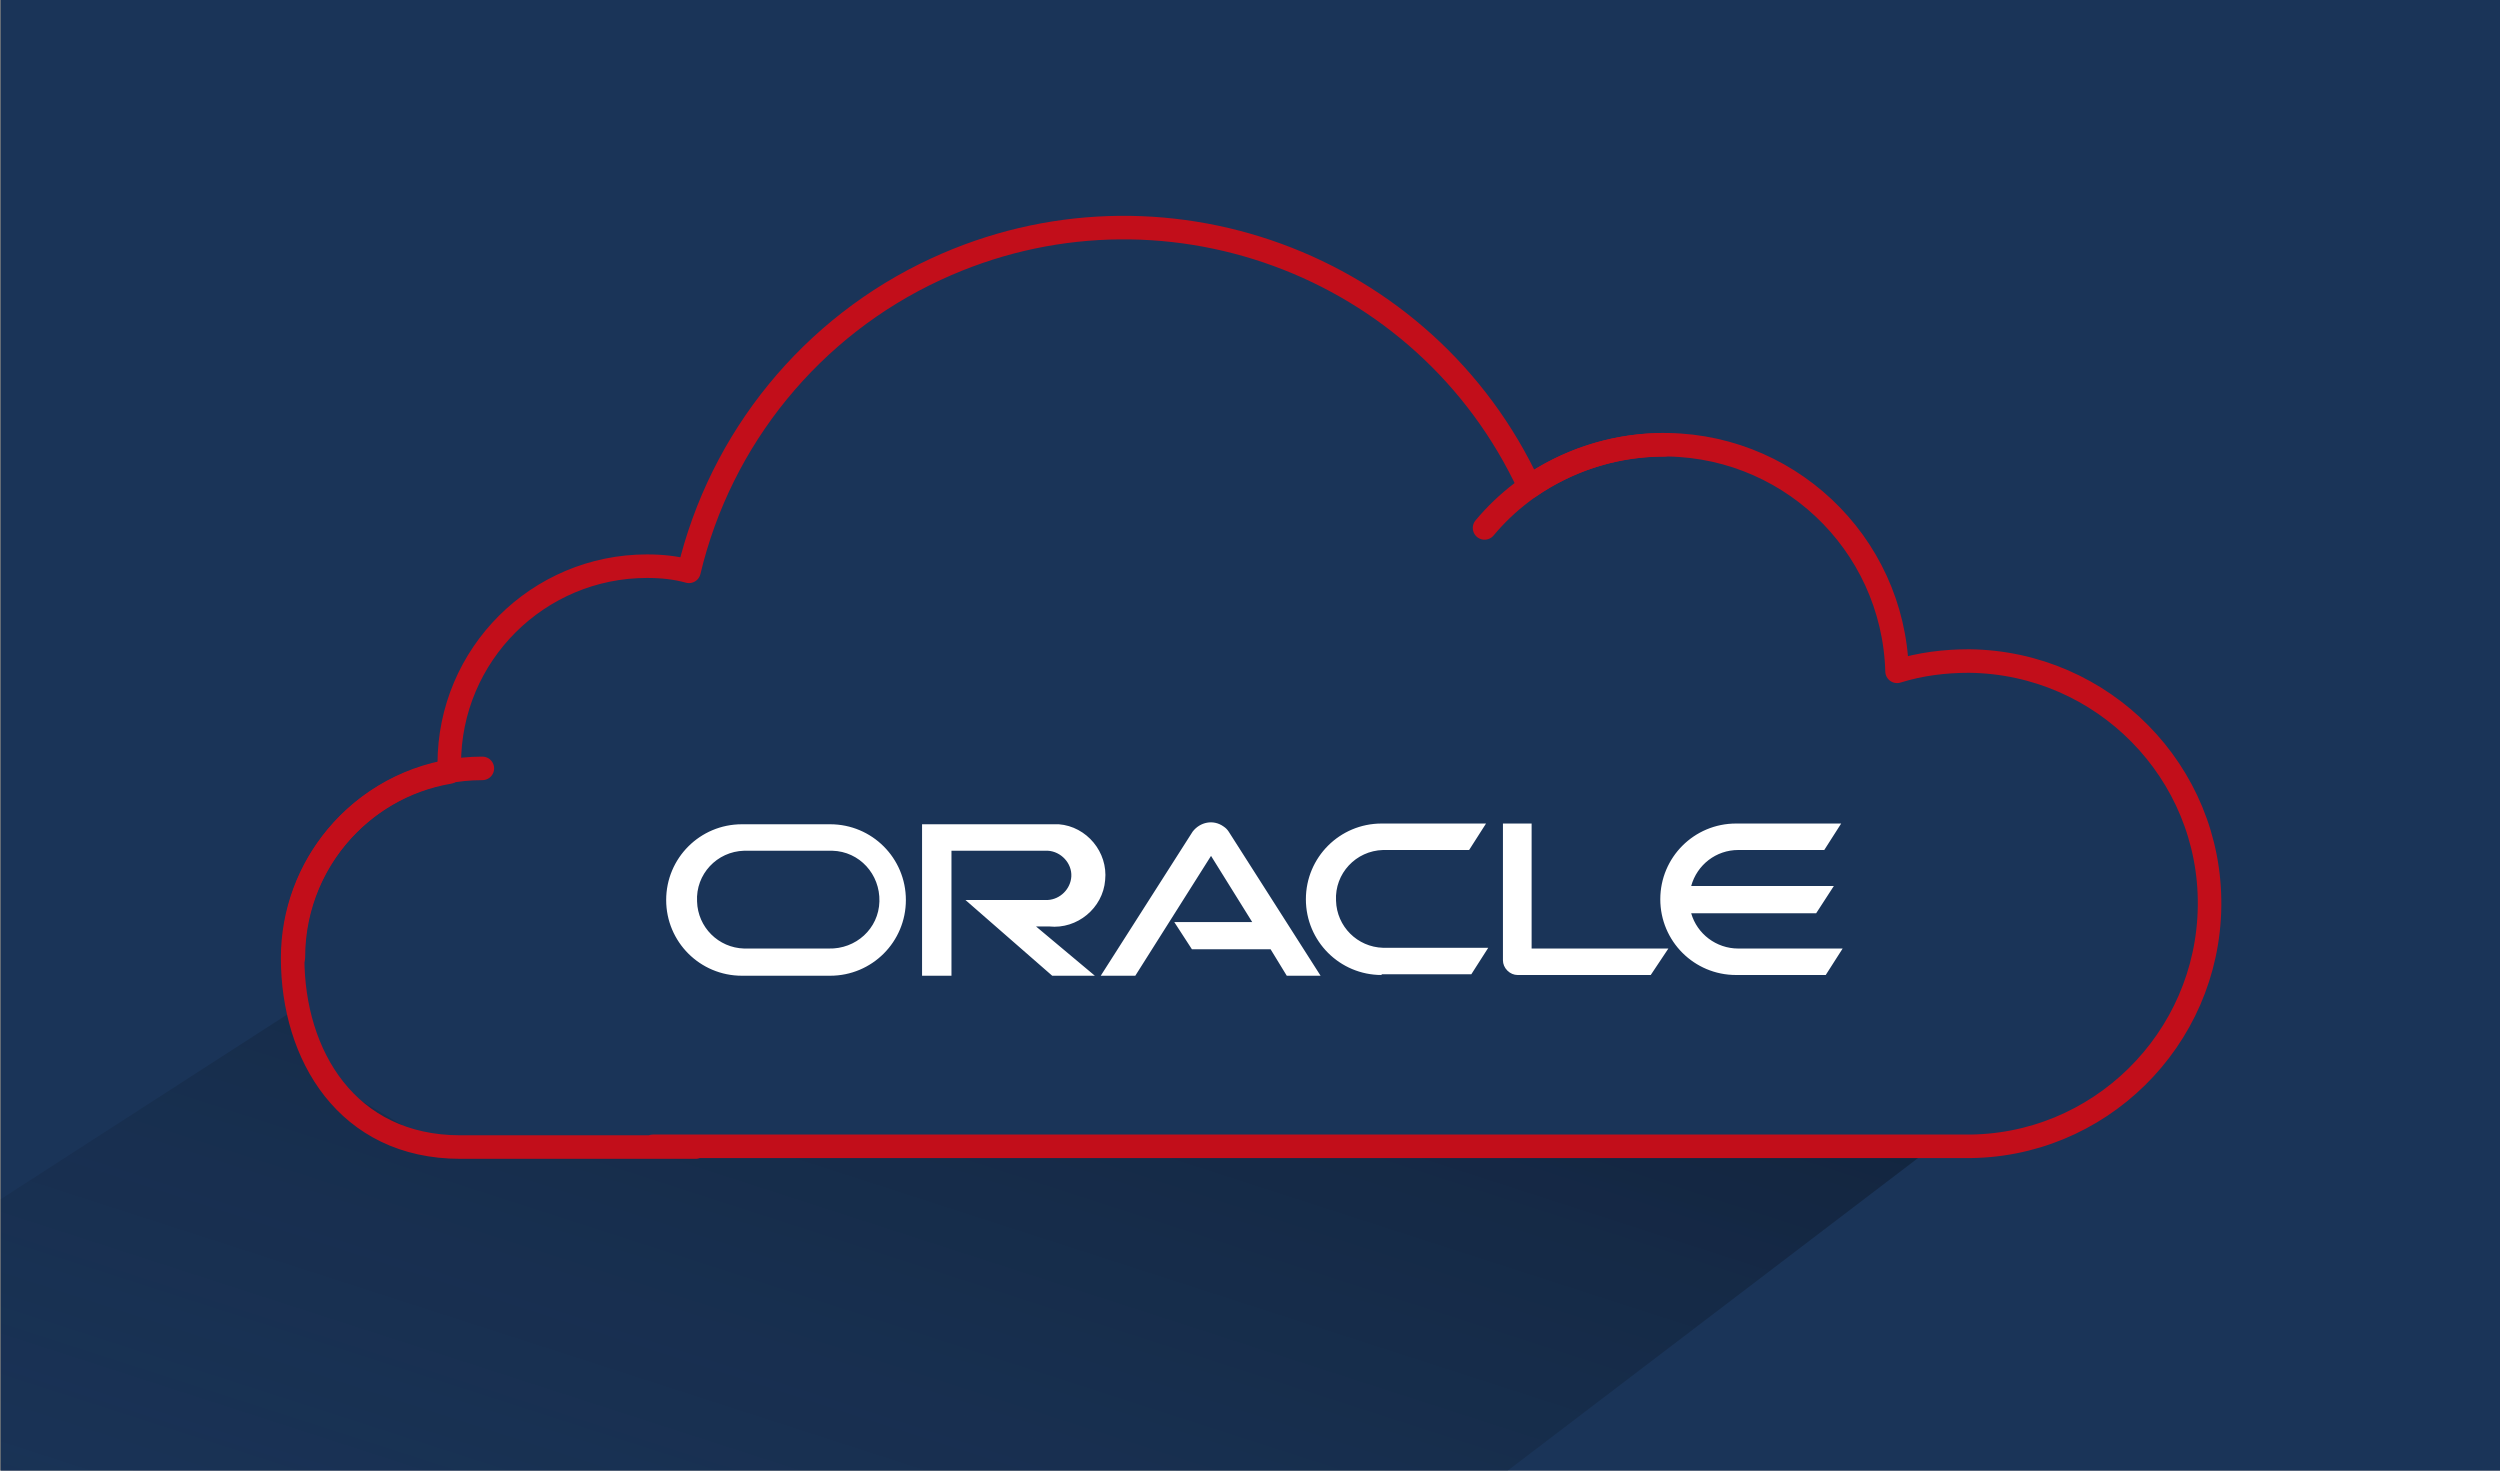
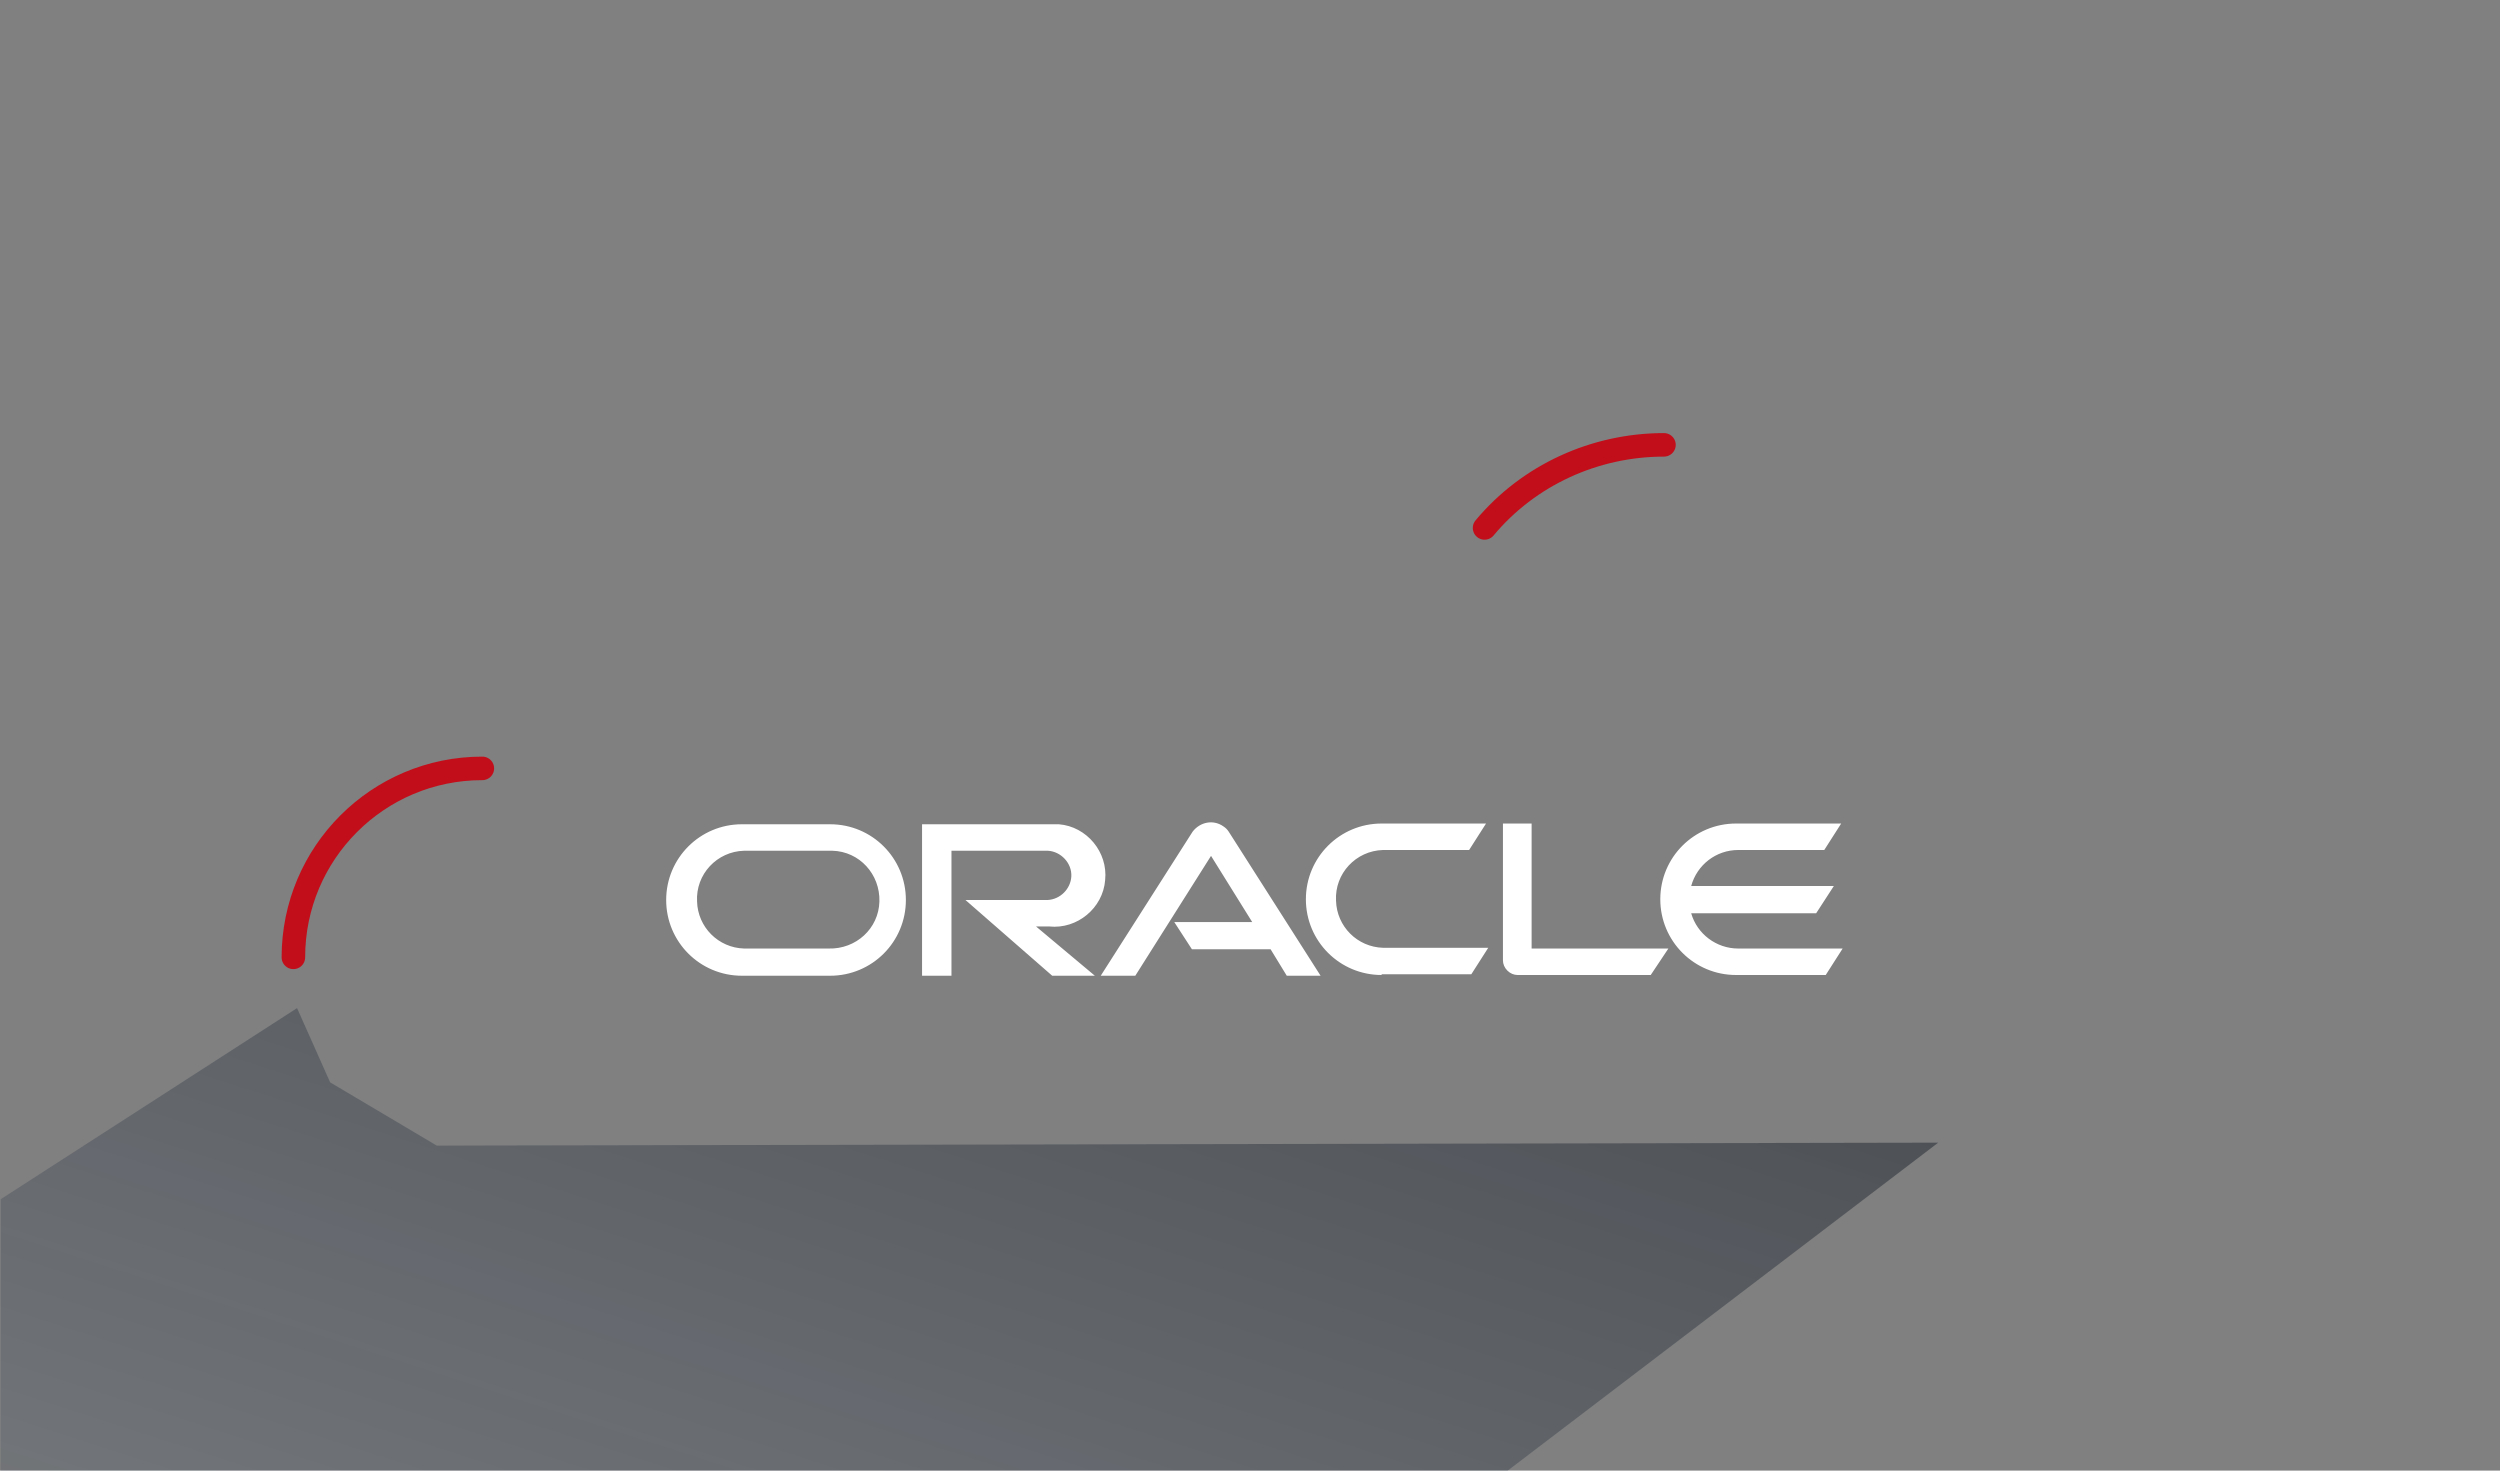
<svg xmlns="http://www.w3.org/2000/svg" xmlns:xlink="http://www.w3.org/1999/xlink" version="1.1" id="Ebene_1" x="0px" y="0px" viewBox="0 0 340 200" style="enable-background:new 0 0 340 200;" xml:space="preserve">
  <rect x="0" y="0" width="340" height="200" fill="#808080" stroke="none" />
  <style type="text/css">
	.st0{fill:#1A3458;}
	.st1{clip-path:url(#SVGID_00000060028351042873276900000002049947171758689165_);}
	.st2{opacity:0.6;fill:url(#SVGID_00000170244486665806622780000000687810808237326502_);enable-background:new    ;}
	.st3{fill:#FFFFFF;}
	.st4{fill:none;stroke:#C20E1A;stroke-width:3.2;stroke-linecap:round;stroke-linejoin:round;}
	.st5{fill:none;stroke:#C20E1A;stroke-width:3.2;stroke-linecap:round;stroke-miterlimit:10;}
</style>
  <g id="HG_Dunkelblau">
-     <rect x="0.1" class="st0" width="340" height="200" />
-   </g>
+     </g>
  <g id="Cards_Schatten">
    <g>
      <defs>
        <rect id="SVGID_1_" x="0.1" width="340" height="200" />
      </defs>
      <clipPath id="SVGID_00000049223270495222921310000012704113387430460804_">
        <use xlink:href="#SVGID_1_" style="overflow:visible;" />
      </clipPath>
      <g style="clip-path:url(#SVGID_00000049223270495222921310000012704113387430460804_);">
        <linearGradient id="SVGID_00000109740526060430245110000000256512468876961466_" gradientUnits="userSpaceOnUse" x1="27.338" y1="-30.269" x2="105.938" y2="232.081" gradientTransform="matrix(1.01 2.000000e-02 -2.000000e-02 -1.03 37.77 264.33)">
          <stop offset="4.000000e-02" style="stop-color:#1A3458;stop-opacity:0" />
          <stop offset="1" style="stop-color:#000000" />
        </linearGradient>
        <polygon style="opacity:0.6;fill:url(#SVGID_00000109740526060430245110000000256512468876961466_);enable-background:new    ;" points="     263.6,155.4 195.6,207.2 -68.3,207.2 40.4,137.1 44.9,147.2 59.4,155.8    " />
      </g>
    </g>
  </g>
  <g id="Cards">
    <g>
      <g id="Oracle_logo_band">
        <g id="Oracle_Logo">
          <path class="st3" d="M159.7,125.4h10.6l-5.6-9l-10.3,16.3h-4.7l12.5-19.6c1-1.3,2.8-1.7,4.2-0.7c0.3,0.2,0.5,0.4,0.7,0.7      l12.5,19.6H175l-2.2-3.6h-10.7L159.7,125.4 M208.3,129v-17h-3.9v18.6c0,0.5,0.2,1,0.6,1.4c0.4,0.4,0.9,0.6,1.4,0.6h18.1l2.4-3.6      L208.3,129 M142.7,126c3.8,0.4,7.3-2.5,7.6-6.3c0.4-3.8-2.5-7.3-6.3-7.6c-0.4,0-0.9,0-1.3,0h-17.3v20.6h4v-17h13.1      c1.8,0.1,3.3,1.7,3.2,3.5c-0.1,1.7-1.5,3.1-3.2,3.2h-11.2l11.8,10.3h5.8l-8-6.7L142.7,126 M100.9,132.7      c-5.7,0-10.3-4.6-10.3-10.3c0-5.7,4.6-10.3,10.3-10.3h12c5.7,0,10.3,4.6,10.3,10.3c0,5.7-4.6,10.3-10.3,10.3H100.9 M112.7,129      c3.7,0.1,6.8-2.7,6.9-6.4s-2.7-6.8-6.4-6.9c-0.2,0-0.3,0-0.5,0h-11.5c-3.7,0.1-6.6,3.2-6.4,6.9c0.1,3.5,2.9,6.3,6.4,6.4H112.7       M187.9,132.6c-5.7,0-10.3-4.6-10.3-10.3c0-5.7,4.6-10.3,10.3-10.3h14.2l-2.3,3.6h-11.7c-3.7,0.1-6.6,3.2-6.4,6.9      c0.1,3.5,2.9,6.3,6.4,6.4h14.3l-2.3,3.6H187.9 M236.4,129c-3,0-5.6-2-6.4-4.8h17l2.4-3.7H230c0.8-2.9,3.4-4.9,6.4-4.9h11.7      l2.3-3.6h-14.3c-5.7,0-10.3,4.6-10.3,10.3s4.6,10.3,10.3,10.3c0,0,0,0,0,0h12.2l2.3-3.6H236.4z" />
        </g>
      </g>
      <g>
-         <path class="st4" d="M88.8,155.9h178.4c18.2,0.2,33.1-14.5,33.3-32.7c0.2-18.2-14.5-33.1-32.7-33.3c-3.3,0-6.6,0.4-9.8,1.4     c-0.5-17.6-15.2-31.4-32.8-30.8c-6.1,0.2-12.1,2.2-17.2,5.7c-14.1-30.5-50.3-43.7-80.7-29.6c-16.9,7.8-29.3,23-33.6,41.1     C91.9,77.2,90,77,88,77c-14.8,0-26.9,12-26.9,26.9c0,0.4,0,0.7,0,1.1c-12.3,2.1-21.3,12.8-21.3,25.3c0,13.2,7.4,25.7,22.8,25.7     h32" />
        <path class="st5" d="M201.9,71.8c6-7.2,15-11.3,24.4-11.3" />
        <path class="st5" d="M39.9,130.2c0-14.2,11.5-25.7,25.7-25.7c0,0,0,0,0,0" />
      </g>
    </g>
  </g>
</svg>